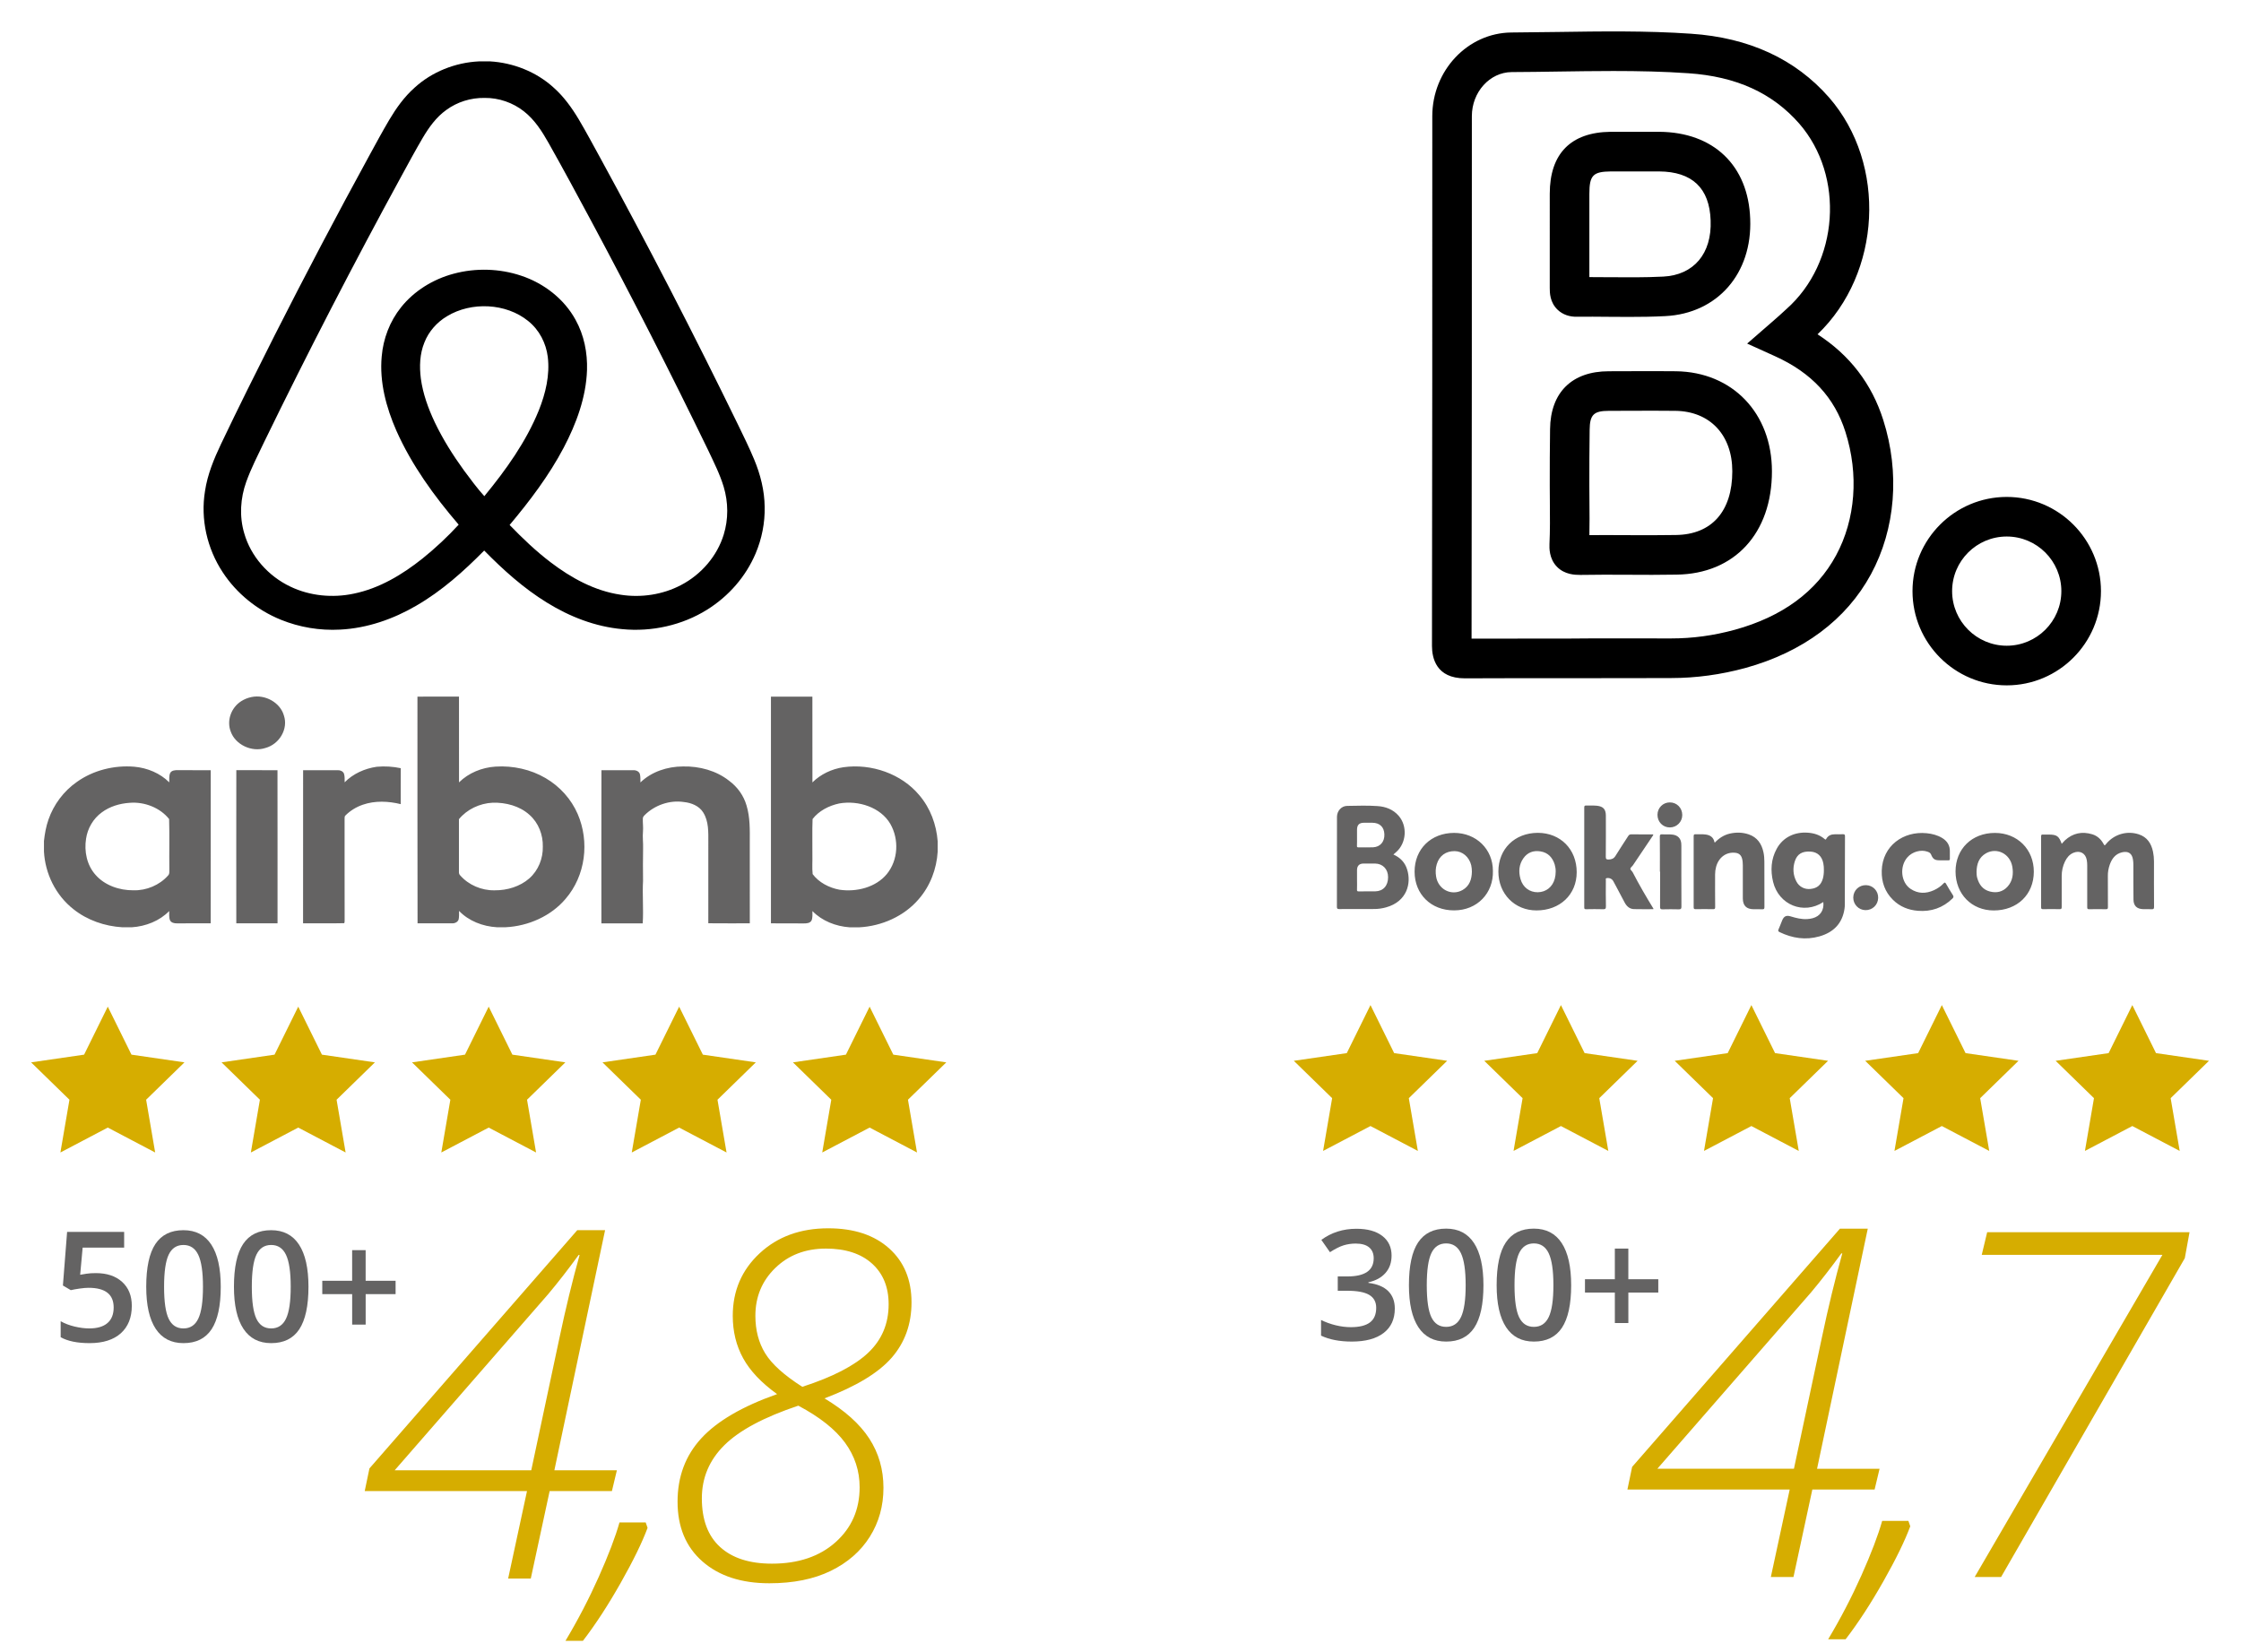
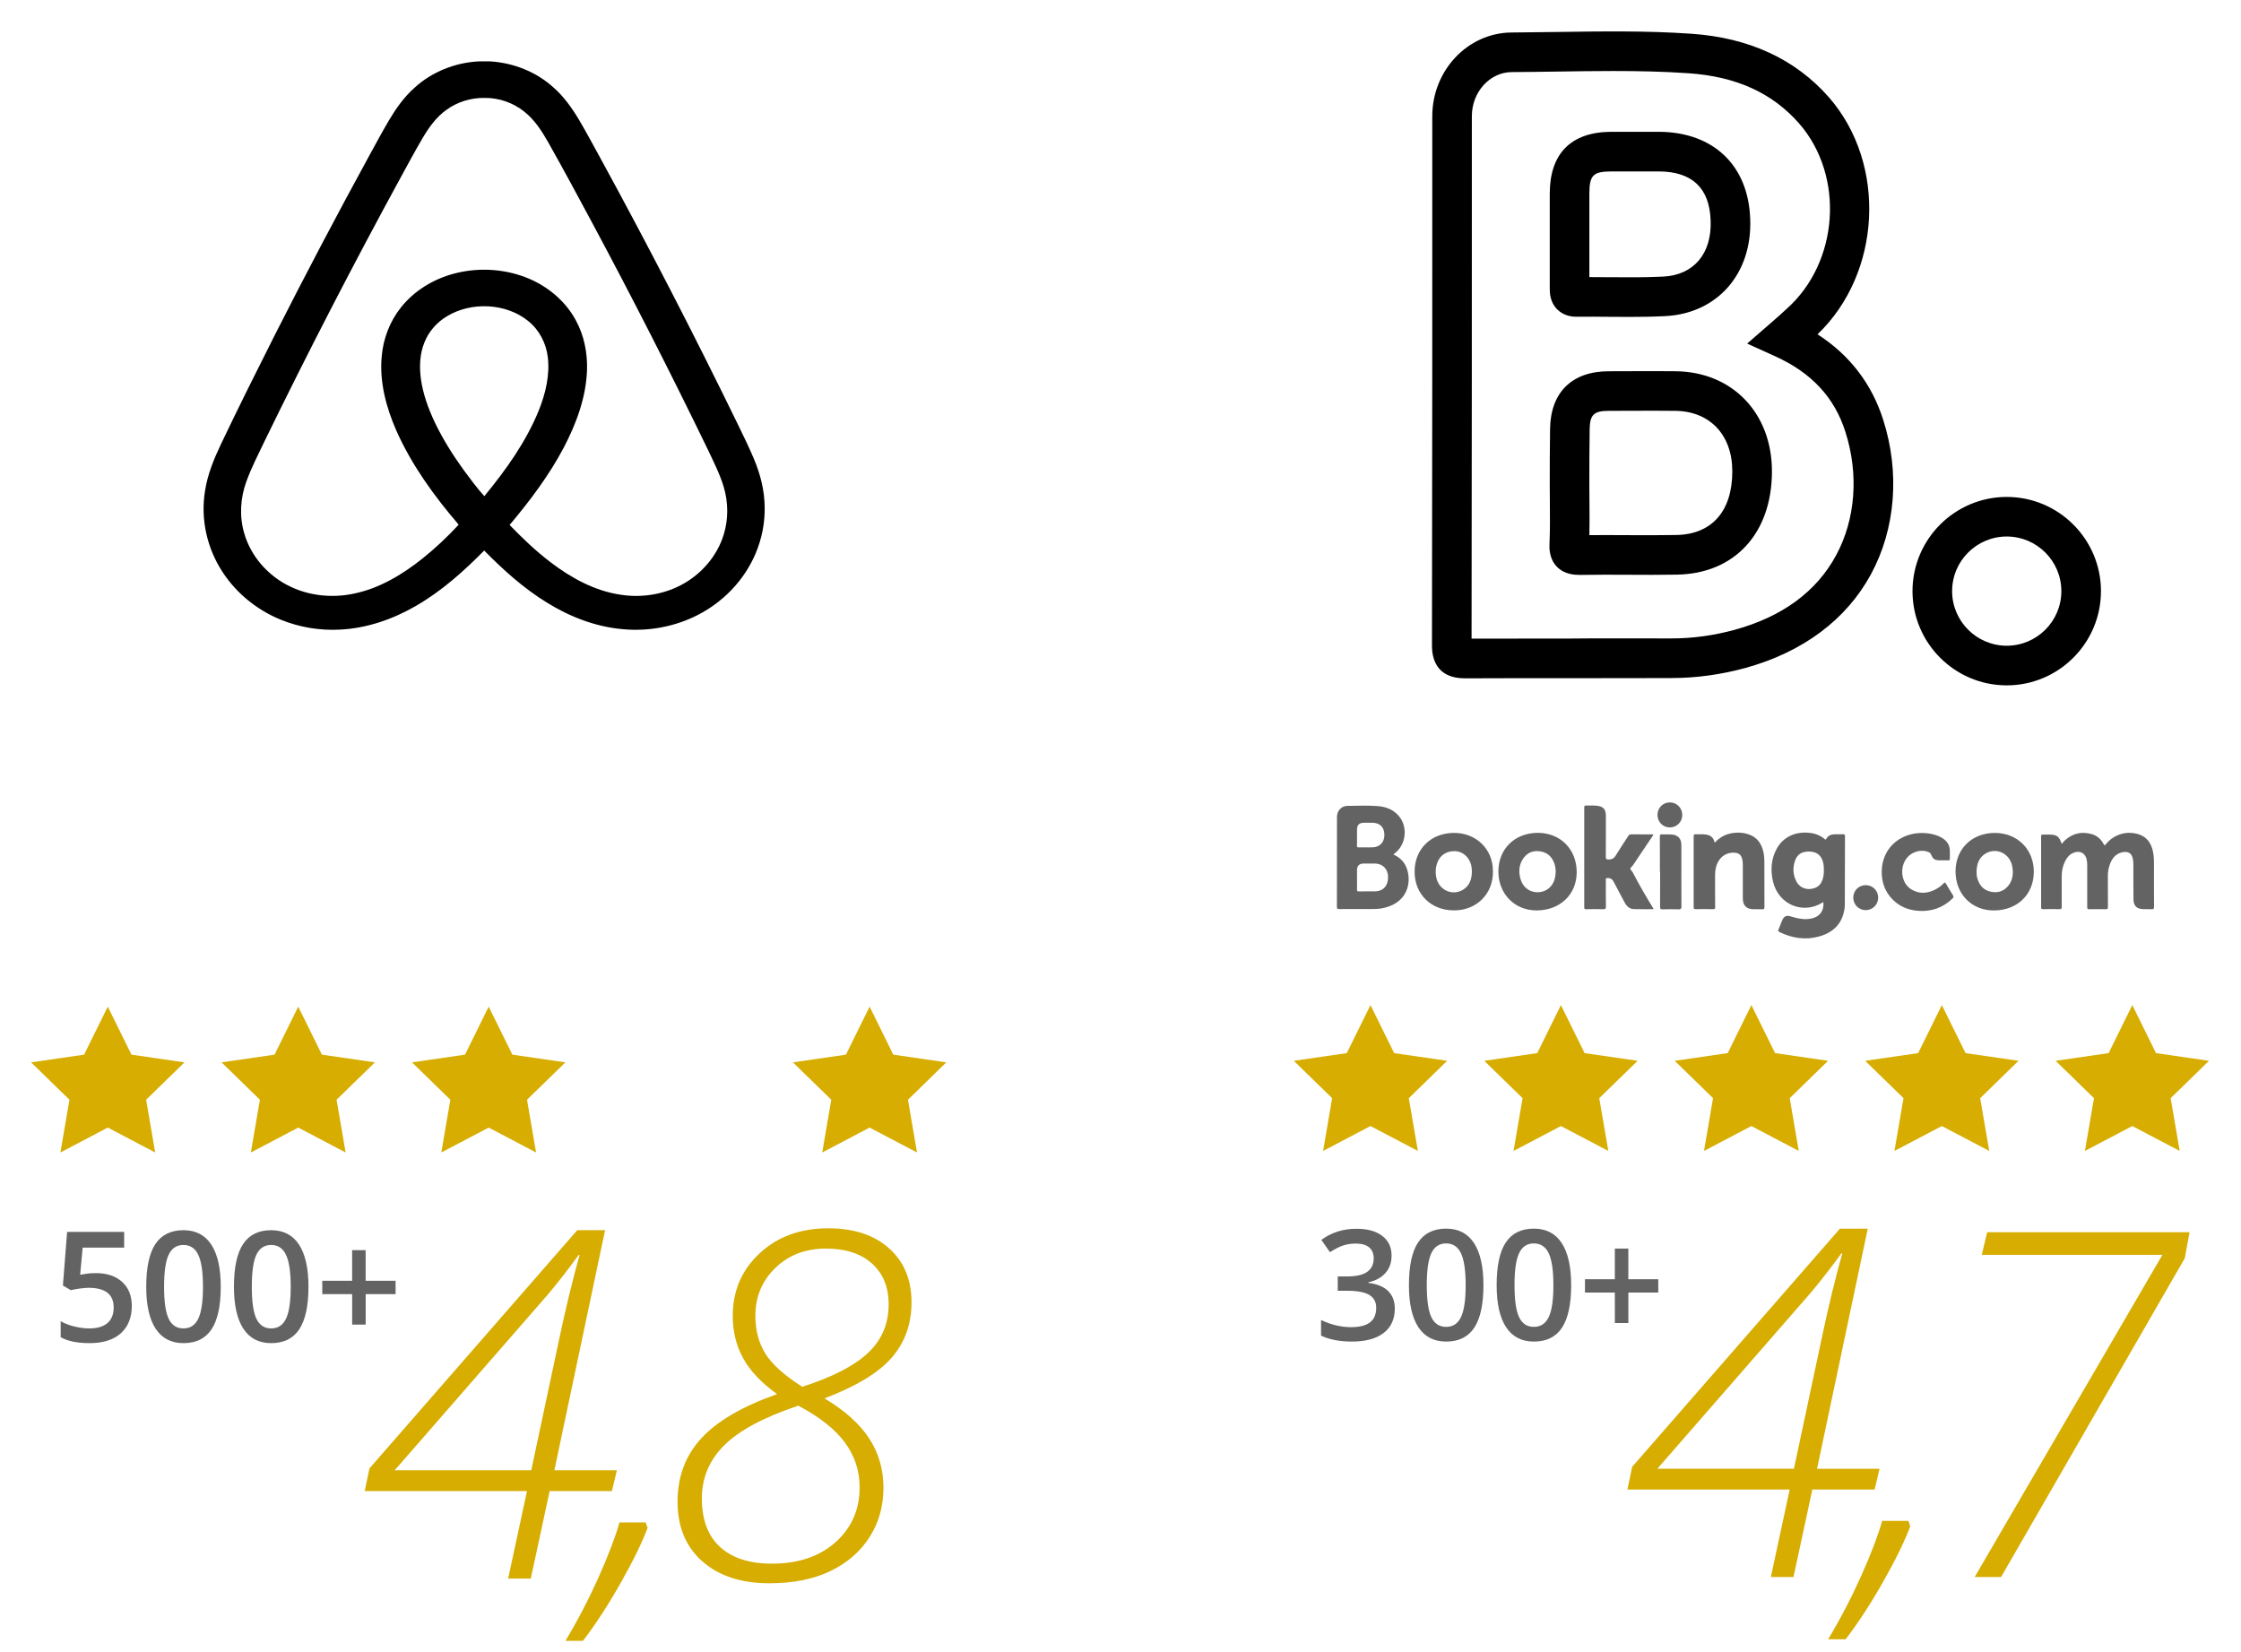
<svg xmlns="http://www.w3.org/2000/svg" version="1.1" id="Calque_1" x="0px" y="0px" viewBox="0 0 102.064 75.228" style="enable-background:new 0 0 102.064 75.228;" xml:space="preserve">
  <style type="text/css">
	.st0{fill:#646363;}
	.st1{fill:#D6AD00;}
</style>
-   <path class="st0" d="M11.453,31.748c0.628-0.134,1.315,0.256,1.478,0.844c0.203,0.601-0.2,1.3-0.842,1.475  c-0.627,0.207-1.371-0.154-1.579-0.743c-0.197-0.497,0.014-1.097,0.481-1.391C11.132,31.844,11.288,31.781,11.453,31.748z   M15.697,35.631c0.378-0.387,0.912-0.63,1.461-0.708c0.366-0.034,0.736-0.011,1.095,0.065c-0.005,0.546-0.001,1.09-0.002,1.637  c-0.563-0.138-1.173-0.166-1.726,0.026c-0.3,0.103-0.571,0.27-0.791,0.489c-0.047,0.039-0.036,0.1-0.04,0.153  c0.003,1.525-0.003,3.049,0.002,4.574c-0.006,0.058,0.009,0.124-0.018,0.18c-0.625,0.014-1.25,0.003-1.875,0.005  c0-2.325-0.002-4.649,0.002-6.973c0.526,0.002,1.053-0.002,1.579,0.001c0.116-0.007,0.239,0.05,0.282,0.156  C15.707,35.363,15.694,35.499,15.697,35.631z M29.168,35.637c0.5-0.487,1.225-0.727,1.936-0.728  c0.751-0.018,1.522,0.191,2.102,0.651c0.386,0.286,0.665,0.68,0.794,1.126c0.165,0.544,0.15,1.114,0.148,1.674  c0.001,1.232,0,2.463,0.001,3.694c-0.63-0.001-1.26,0.004-1.89-0.003c0.001-1.231,0-2.461,0.001-3.692  c0-0.457,0.023-0.951-0.235-1.358c-0.18-0.292-0.536-0.438-0.878-0.472c-0.653-0.099-1.336,0.146-1.786,0.596  c-0.048,0.045-0.089,0.103-0.084,0.171c-0.006,0.19,0.024,0.382,0.007,0.572c-0.025,0.259,0.014,0.517,0.005,0.777  c-0.008,0.489-0.009,0.979-0.002,1.468c-0.036,0.647,0.027,1.297-0.015,1.943c-0.628-0.002-1.255-0.001-1.882-0.001  c0-2.326-0.005-4.65,0.002-6.976c0.485,0.004,0.972,0,1.457,0.002c0.125-0.008,0.263,0.058,0.295,0.179  C29.174,35.382,29.165,35.51,29.168,35.637L29.168,35.637z M10.762,42.053c0-2.326-0.004-4.65,0.001-6.975  c0.625,0.002,1.25,0.001,1.875,0.001c0.005,2.325,0.001,4.65,0.002,6.975C12.015,42.053,11.388,42.053,10.762,42.053z M9.598,35.079  c-0.495-0.001-0.991,0.002-1.487-0.003c-0.131-0.001-0.298,0.006-0.362,0.135c-0.057,0.134-0.035,0.282-0.041,0.422  c-0.412-0.414-0.993-0.659-1.59-0.712c-0.921-0.078-1.875,0.163-2.614,0.69c-0.609,0.424-1.059,1.037-1.295,1.712  c-0.113,0.317-0.17,0.648-0.207,0.98v0.478c0.053,1,0.525,1.988,1.347,2.632c0.621,0.496,1.418,0.773,2.226,0.821h0.421  c0.641-0.041,1.273-0.29,1.71-0.74c0.004,0.141-0.017,0.29,0.039,0.426c0.058,0.109,0.196,0.139,0.316,0.135  c0.511-0.001,1.023,0.001,1.535-0.002C9.598,39.728,9.6,37.403,9.598,35.079L9.598,35.079z M7.65,39.88  c-0.383,0.432-0.98,0.687-1.577,0.669c-0.64,0.005-1.303-0.226-1.718-0.699c-0.404-0.451-0.526-1.079-0.435-1.653  C3.989,37.733,4.24,37.288,4.637,37c0.36-0.268,0.813-0.405,1.268-0.435c0.677-0.056,1.39,0.225,1.797,0.74  c0.023,0.758,0.001,1.518,0.011,2.277C7.706,39.681,7.735,39.802,7.65,39.88L7.65,39.88z M26.31,37.074  c-0.291-0.671-0.808-1.254-1.463-1.635c-0.674-0.396-1.483-0.574-2.274-0.524c-0.625,0.039-1.235,0.29-1.668,0.719  c-0.003-1.302,0-2.604-0.001-3.907c-0.63,0-1.261-0.003-1.892,0.002c0.003,3.44-0.005,6.882,0.005,10.323  c0.522,0.001,1.044,0.003,1.567,0.001c0.13,0.009,0.27-0.057,0.305-0.182c0.026-0.126,0.016-0.256,0.017-0.384  c0.438,0.459,1.082,0.709,1.729,0.745h0.386c1.048-0.05,2.075-0.513,2.733-1.288C26.675,39.88,26.855,38.334,26.31,37.074  L26.31,37.074z M24.105,40.009c-0.422,0.369-1.007,0.547-1.577,0.541c-0.595,0.013-1.19-0.245-1.568-0.679  c-0.047-0.045-0.062-0.106-0.058-0.166c0.001-0.798,0.001-1.596,0-2.394c0.362-0.445,0.942-0.723,1.535-0.751  c0.601-0.017,1.232,0.15,1.673,0.549c0.42,0.367,0.625,0.919,0.612,1.452C24.734,39.093,24.523,39.641,24.105,40.009z   M41.863,36.211c-0.802-0.962-2.172-1.447-3.45-1.267c-0.534,0.079-1.039,0.32-1.412,0.691c-0.004-1.302,0-2.604-0.002-3.906  c-0.629-0.001-1.258-0.001-1.887,0.001c-0.001,3.44,0,6.882,0,10.324c0.496,0.004,0.993-0.001,1.489,0.004  c0.13,0.002,0.293-0.008,0.36-0.134c0.058-0.136,0.036-0.286,0.04-0.429c0.435,0.449,1.064,0.697,1.701,0.741h0.425  c1.036-0.053,2.049-0.509,2.706-1.273c0.536-0.61,0.825-1.39,0.873-2.176V38.32C42.647,37.559,42.375,36.806,41.863,36.211  L41.863,36.211z M40.39,39.809c-0.499,0.605-1.38,0.83-2.161,0.713c-0.476-0.09-0.937-0.332-1.218-0.71  c-0.031-0.293-0.003-0.589-0.012-0.884c0.007-0.542-0.014-1.085,0.009-1.625c0.286-0.371,0.744-0.61,1.215-0.709  c0.872-0.152,1.886,0.173,2.327,0.933C40.952,38.23,40.912,39.169,40.39,39.809L40.39,39.809z" />
  <g>
    <path class="st0" d="M83.041,41.084c-0.897,0.593-2.034,0.131-2.288-0.921c-0.123-0.517-0.096-1.025,0.164-1.503   c0.295-0.544,0.842-0.774,1.408-0.735c0.29,0.019,0.558,0.101,0.782,0.295c0.033,0.027,0.046,0.027,0.068-0.014   c0.085-0.153,0.224-0.208,0.391-0.208c0.12,0,0.243,0.005,0.364-0.003c0.087-0.005,0.101,0.03,0.098,0.104   c-0.005,1.033-0.005,2.067-0.008,3.097c0,0.057-0.003,0.118-0.011,0.175c-0.093,0.683-0.5,1.093-1.143,1.277   c-0.629,0.178-1.233,0.087-1.815-0.194c-0.06-0.03-0.082-0.057-0.049-0.126c0.06-0.134,0.109-0.276,0.167-0.413   c0.079-0.186,0.189-0.238,0.383-0.178c0.246,0.074,0.492,0.139,0.754,0.123c0.082-0.005,0.164-0.016,0.246-0.038   C82.899,41.731,83.085,41.455,83.041,41.084L83.041,41.084z M83.066,39.629c0.003-0.104-0.005-0.208-0.025-0.309   c-0.063-0.323-0.265-0.511-0.574-0.533c-0.383-0.027-0.615,0.107-0.722,0.435c-0.101,0.312-0.085,0.623,0.066,0.918   c0.126,0.249,0.38,0.38,0.653,0.347c0.301-0.033,0.476-0.183,0.558-0.476C83.055,39.886,83.068,39.758,83.066,39.629L83.066,39.629   z M61.804,38.131c0-0.112,0-0.221,0-0.333c0-0.227,0.096-0.325,0.32-0.325c0.126,0,0.249,0,0.374,0   c0.339,0,0.541,0.194,0.552,0.525c0.014,0.339-0.189,0.577-0.514,0.593c-0.224,0.011-0.451,0-0.675,0.003   c-0.057,0-0.06-0.027-0.06-0.071C61.807,38.397,61.804,38.265,61.804,38.131L61.804,38.131z M61.804,40.064   c0-0.145-0.003-0.29,0-0.435c0.003-0.2,0.104-0.298,0.303-0.298c0.172,0,0.347-0.003,0.519,0c0.353,0.005,0.593,0.257,0.593,0.621   c0,0.391-0.224,0.64-0.588,0.645c-0.249,0.003-0.498-0.003-0.746,0.003c-0.063,0-0.085-0.014-0.082-0.079   C61.81,40.367,61.804,40.214,61.804,40.064L61.804,40.064z M67.036,39.703c-0.008,0.347-0.107,0.651-0.426,0.834   c-0.506,0.284-1.113-0.027-1.205-0.618c-0.03-0.189-0.025-0.372,0.03-0.555c0.115-0.388,0.415-0.604,0.82-0.599   c0.353,0.005,0.653,0.262,0.749,0.637C67.025,39.501,67.036,39.602,67.036,39.703L67.036,39.703z M70.852,39.703   c0,0.107-0.014,0.213-0.041,0.317c-0.101,0.377-0.396,0.612-0.774,0.618c-0.372,0.005-0.681-0.224-0.787-0.601   c-0.096-0.336-0.071-0.662,0.134-0.951c0.189-0.265,0.459-0.361,0.776-0.309c0.342,0.055,0.547,0.276,0.648,0.599   C70.838,39.482,70.855,39.591,70.852,39.703L70.852,39.703z M63.461,38.919c0.052-0.046,0.09-0.079,0.128-0.112   c0.467-0.413,0.519-1.181,0.112-1.651c-0.254-0.292-0.593-0.418-0.965-0.443c-0.459-0.033-0.921-0.014-1.383-0.008   c-0.257,0.003-0.459,0.227-0.462,0.495c0,1.369,0,2.739-0.003,4.106c0,0.079,0.025,0.098,0.101,0.098   c0.533-0.003,1.066,0,1.602-0.003c0.18,0,0.358-0.025,0.533-0.074c0.962-0.265,1.162-1.102,0.962-1.728   C63.988,39.282,63.778,39.061,63.461,38.919L63.461,38.919z M67.993,39.665c0-0.987-0.757-1.73-1.766-1.73   c-1.052,0-1.804,0.735-1.801,1.769c0.003,1.028,0.752,1.763,1.799,1.76C67.282,41.464,68.023,40.674,67.993,39.665L67.993,39.665z    M68.242,39.695c0,1.014,0.741,1.771,1.736,1.771c1.069,0,1.831-0.722,1.831-1.741c0-1.044-0.738-1.79-1.769-1.793   C68.988,37.935,68.242,38.664,68.242,39.695L68.242,39.695z M75.302,41.409c-0.295,0-0.588,0.005-0.877-0.003   c-0.21-0.003-0.342-0.131-0.435-0.306c-0.131-0.246-0.262-0.495-0.394-0.744c-0.038-0.074-0.077-0.148-0.118-0.219   c-0.06-0.112-0.178-0.164-0.303-0.142c-0.063,0.011-0.038,0.057-0.038,0.09c-0.003,0.399-0.005,0.798,0.003,1.195   c0.003,0.112-0.033,0.137-0.137,0.131c-0.257-0.008-0.514-0.005-0.768,0c-0.066,0-0.082-0.019-0.082-0.082   c0.003-1.517,0.003-3.037,0-4.554c0-0.068,0.022-0.09,0.087-0.087c0.167,0.008,0.333-0.008,0.498,0.011   c0.282,0.033,0.396,0.161,0.399,0.443c0,0.629,0.003,1.255-0.003,1.883c0,0.104,0.03,0.123,0.126,0.123   c0.139-0.003,0.241-0.041,0.317-0.169c0.186-0.303,0.385-0.599,0.577-0.899c0.036-0.055,0.071-0.079,0.139-0.079   c0.333,0.005,0.664,0.003,0.995,0.003c0.014,0.019,0.003,0.036-0.005,0.049c-0.303,0.451-0.607,0.902-0.91,1.353   c-0.038,0.057-0.118,0.107-0.12,0.161c-0.003,0.052,0.079,0.107,0.109,0.167c0.29,0.563,0.61,1.11,0.94,1.648   C75.302,41.382,75.302,41.39,75.302,41.409L75.302,41.409z M75.598,39.703c0-0.533,0.003-1.066-0.003-1.599   c0-0.082,0.019-0.109,0.104-0.104c0.161,0.011,0.325-0.008,0.487,0.014c0.227,0.033,0.361,0.167,0.385,0.394   c0.005,0.041,0.005,0.082,0.005,0.126c0,0.921-0.003,1.842,0.003,2.764c0,0.098-0.03,0.118-0.12,0.118   c-0.246-0.005-0.492-0.008-0.738,0c-0.101,0.003-0.118-0.033-0.115-0.123c0.003-0.53,0.003-1.061,0.003-1.591   C75.603,39.703,75.6,39.703,75.598,39.703L75.598,39.703z M76.617,37.12c0,0.314-0.251,0.566-0.566,0.566   c-0.32,0-0.566-0.254-0.563-0.58c0.003-0.312,0.251-0.56,0.56-0.56C76.368,36.543,76.617,36.797,76.617,37.12L76.617,37.12z    M78.099,38.377c0.191-0.202,0.413-0.347,0.683-0.41c0.292-0.066,0.585-0.06,0.869,0.038c0.383,0.134,0.582,0.426,0.664,0.812   c0.03,0.139,0.041,0.282,0.041,0.424c0,0.689,0,1.38,0.003,2.069c0,0.079-0.016,0.109-0.101,0.104   c-0.131-0.008-0.262,0-0.396-0.003c-0.323-0.003-0.484-0.164-0.487-0.489c-0.003-0.503,0-1.006,0-1.509   c0-0.107-0.008-0.216-0.038-0.32c-0.044-0.148-0.139-0.232-0.295-0.251c-0.415-0.052-0.768,0.202-0.886,0.645   c-0.03,0.112-0.044,0.224-0.044,0.339c0,0.495-0.003,0.992,0.003,1.487c0,0.079-0.019,0.098-0.096,0.096   c-0.262-0.005-0.528-0.005-0.79,0c-0.068,0-0.093-0.014-0.093-0.087c0.003-1.077,0.003-2.157,0-3.234   c0-0.074,0.019-0.096,0.093-0.09c0.153,0.008,0.306-0.011,0.456,0.011c0.205,0.027,0.35,0.126,0.396,0.336   C78.08,38.356,78.088,38.364,78.099,38.377z" />
    <path class="st0" d="M93.898,38.432c0.055-0.06,0.096-0.109,0.145-0.156c0.361-0.331,0.779-0.418,1.244-0.279   c0.224,0.068,0.391,0.216,0.506,0.421c0.06,0.104,0.06,0.104,0.131,0.016c0.361-0.437,0.94-0.61,1.482-0.435   c0.385,0.126,0.571,0.415,0.651,0.793c0.03,0.145,0.044,0.295,0.044,0.443c0,0.689-0.003,1.38,0.003,2.069   c0,0.087-0.022,0.112-0.109,0.107c-0.128-0.008-0.257,0-0.385-0.003c-0.287-0.008-0.44-0.15-0.443-0.437   c-0.008-0.528-0.003-1.052-0.005-1.58c0-0.077-0.005-0.153-0.016-0.227c-0.038-0.295-0.216-0.415-0.506-0.344   c-0.301,0.074-0.459,0.292-0.555,0.566c-0.057,0.164-0.087,0.333-0.085,0.508c0.003,0.476,0,0.949,0.003,1.424   c0,0.074-0.019,0.093-0.093,0.093c-0.254-0.005-0.506-0.005-0.76,0c-0.074,0.003-0.09-0.022-0.09-0.093   c0.003-0.634,0.003-1.268,0-1.903c0-0.079-0.005-0.159-0.019-0.238c-0.052-0.317-0.312-0.459-0.61-0.336   c-0.183,0.077-0.298,0.221-0.383,0.394c-0.101,0.208-0.15,0.432-0.15,0.662c0,0.47-0.003,0.943,0,1.413   c0,0.074-0.014,0.101-0.096,0.098c-0.249-0.005-0.5-0.003-0.749,0c-0.063,0-0.093-0.008-0.093-0.082   c0.003-1.077,0.003-2.157,0-3.234c0-0.063,0.016-0.087,0.082-0.082c0.093,0.005,0.186,0,0.282,0   C93.68,38.017,93.773,38.082,93.898,38.432L93.898,38.432z M90.02,39.7c0.008-0.347,0.107-0.651,0.426-0.834   c0.5-0.284,1.102,0.019,1.203,0.607c0.057,0.331,0.016,0.648-0.213,0.905c-0.216,0.241-0.498,0.306-0.806,0.227   c-0.32-0.082-0.495-0.312-0.58-0.621C90.025,39.897,90.02,39.799,90.02,39.7L90.02,39.7z M84.96,41.453   c-0.314-0.005-0.56-0.265-0.555-0.58c0.008-0.323,0.262-0.566,0.585-0.558c0.314,0.008,0.558,0.265,0.549,0.582   C85.531,41.215,85.277,41.458,84.96,41.453L84.96,41.453z M88.489,39.184c-0.049,0-0.096,0-0.145,0   c-0.227,0-0.309-0.055-0.394-0.262c-0.03-0.077-0.093-0.107-0.164-0.131c-0.301-0.109-0.694,0-0.916,0.257   c-0.366,0.418-0.298,1.143,0.148,1.438c0.336,0.224,0.694,0.224,1.058,0.06c0.164-0.077,0.317-0.175,0.44-0.309   c0.057-0.063,0.079-0.044,0.115,0.016c0.101,0.175,0.202,0.347,0.312,0.517c0.038,0.063,0.033,0.101-0.016,0.15   c-0.44,0.429-0.97,0.612-1.58,0.563c-0.435-0.036-0.82-0.189-1.134-0.5c-0.369-0.364-0.525-0.815-0.511-1.326   c0.033-1.143,0.992-1.812,2.042-1.708c0.254,0.025,0.497,0.087,0.716,0.221c0.23,0.142,0.353,0.344,0.344,0.621   c-0.003,0.107-0.003,0.216,0,0.323c0.003,0.057-0.019,0.071-0.071,0.071C88.647,39.181,88.568,39.184,88.489,39.184L88.489,39.184z    M89.063,39.69c0,1.028,0.733,1.777,1.739,1.777c1.072,0,1.823-0.724,1.826-1.76c0.003-1.022-0.749-1.771-1.771-1.771   C89.809,37.935,89.063,38.664,89.063,39.69z" />
  </g>
  <g>
    <path d="M91.395,31.215c-2.367,0-4.292-1.926-4.292-4.291s1.926-4.291,4.292-4.291c2.366,0,4.291,1.926,4.291,4.291   S93.761,31.215,91.395,31.215z M91.395,24.436c-1.372,0-2.488,1.116-2.488,2.487s1.117,2.487,2.488,2.487   c1.372,0,2.487-1.116,2.487-2.487S92.766,24.436,91.395,24.436z M66.711,30.895c-1.3,0-1.493-0.924-1.493-1.476   c0.014-8.048,0.014-16.082,0.014-24.128c0-2.084,1.616-3.794,3.603-3.811c0.701-0.004,1.399-0.014,2.096-0.024   c1.991-0.029,4.051-0.061,6.088,0.08c2.638,0.177,4.754,1.155,6.288,2.908c2.643,3.04,2.375,8.004-0.529,10.782   c1.467,0.948,2.471,2.255,2.992,3.9c0.765,2.398,0.562,4.96-0.559,7.028c-1.121,2.069-3.099,3.545-5.719,4.269   c-1.118,0.305-2.254,0.459-3.376,0.459C72.986,30.894,69.846,30.881,66.711,30.895z M73.48,3.234c-0.847,0-1.691,0.013-2.524,0.025   c-0.703,0.011-1.407,0.021-2.11,0.024c-0.997,0.009-1.812,0.909-1.812,2.008c0,7.936,0,15.86-0.013,23.796   c1.506-0.002,2.947-0.003,4.389-0.003c1.533-0.019,3.134,0,4.7-0.006c0.979,0,1.927-0.129,2.902-0.395   c2.165-0.597,3.717-1.737,4.61-3.388c0.887-1.639,1.043-3.689,0.426-5.623c-0.496-1.567-1.541-2.693-3.196-3.443l-1.28-0.58   l1.061-0.922c0.297-0.258,0.516-0.451,0.722-0.645c2.401-2.121,2.668-6.063,0.59-8.452c-1.222-1.397-2.875-2.148-5.052-2.294   C75.768,3.257,74.622,3.234,73.48,3.234z M71.955,26.184c-0.21,0-0.694-0.007-1.048-0.373c-0.36-0.372-0.343-0.865-0.338-1.026   c0.029-0.633,0.023-1.257,0.018-1.881l-0.005-0.77c0-0.859,0-1.717,0.014-2.589c0.019-1.674,0.995-2.636,2.677-2.636l1.01-0.003   c0.68-0.003,1.363-0.005,2.046,0.003c2.574,0.032,4.372,1.908,4.372,4.558c0,2.826-1.706,4.673-4.347,4.705   c-0.735,0.014-1.473,0.011-2.211,0.006c-0.723-0.004-1.448-0.006-2.175,0.007C71.963,26.184,71.96,26.184,71.955,26.184z    M73.098,24.37c0.354,0,0.703,0.002,1.053,0.004c0.723,0.003,1.448,0.006,2.174-0.007c1.635-0.02,2.571-1.078,2.571-2.901   c0-1.653-1.017-2.735-2.593-2.754c-0.672-0.009-1.342-0.005-2.013-0.003l-1.018,0.003c-0.685,0-0.865,0.176-0.873,0.856   c-0.014,0.867-0.014,1.716-0.014,2.566l0.005,0.755c0.004,0.495,0.008,0.99-0.003,1.485C72.627,24.371,72.864,24.37,73.098,24.37z    M74.185,14.434c-0.318,0-0.634-0.003-0.946-0.005c-0.465-0.004-0.933-0.009-1.399-0.003c-0.345,0.012-0.665-0.093-0.901-0.319   c-0.357-0.342-0.357-0.784-0.357-0.996V8.827c0-1.829,0.959-2.805,2.774-2.824h2.211c2.476,0.016,4.061,1.537,4.144,3.967   c0.1,2.488-1.493,4.311-3.873,4.428C75.286,14.427,74.731,14.434,74.185,14.434z M72.386,12.621c0.293,0,0.58,0.002,0.867,0.005   c0.823,0.006,1.672,0.014,2.496-0.028c1.393-0.069,2.22-1.049,2.16-2.56c-0.051-1.472-0.84-2.22-2.348-2.23h-2.196   c-0.813,0.008-0.979,0.179-0.979,1.02V12.621z M71.802,12.623c-0.003,0-0.005,0-0.008,0c0.004,0,0.007,0,0.011,0   C71.804,12.623,71.803,12.623,71.802,12.623z" />
  </g>
  <g>
    <polygon class="st1" points="4.909,45.849 5.988,48.035 8.401,48.386 6.655,50.088 7.067,52.491 4.909,51.356 2.751,52.491    3.163,50.088 1.417,48.386 3.83,48.035  " />
    <polygon class="st1" points="13.583,45.849 14.662,48.035 17.075,48.386 15.329,50.088 15.741,52.491 13.583,51.356 11.425,52.491    11.837,50.088 10.091,48.386 12.504,48.035  " />
    <polygon class="st1" points="22.257,45.849 23.336,48.035 25.749,48.386 24.003,50.088 24.415,52.491 22.257,51.356 20.099,52.491    20.511,50.088 18.765,48.386 21.178,48.035  " />
-     <polygon class="st1" points="30.931,45.849 32.011,48.035 34.423,48.386 32.677,50.088 33.09,52.491 30.931,51.356 28.773,52.491    29.186,50.088 27.44,48.386 29.852,48.035  " />
    <polygon class="st1" points="39.606,45.849 40.685,48.035 43.098,48.386 41.352,50.088 41.764,52.491 39.606,51.356 37.448,52.491    37.86,50.088 36.114,48.386 38.527,48.035  " />
  </g>
  <g>
    <path class="st1" d="M27.869,67.911h-2.836l-0.859,3.985h-1.031l0.859-3.985h-7.391l0.215-1.031l9.464-10.85h1.268l-2.31,10.936   h2.847L27.869,67.911z M24.195,66.966c0.565-2.643,0.992-4.642,1.278-6c0.286-1.357,0.594-2.626,0.924-3.808h-0.043   c-0.473,0.652-0.935,1.246-1.386,1.783l-6.993,8.024L24.195,66.966L24.195,66.966z" />
    <path class="st1" d="M29.407,69.34l0.086,0.247c-0.244,0.659-0.652,1.495-1.225,2.508s-1.146,1.892-1.719,2.637h-0.795   c0.566-0.945,1.07-1.916,1.515-2.911c0.444-0.995,0.759-1.822,0.945-2.481H29.407z" />
    <path class="st1" d="M37.722,55.944c1.167,0,2.091,0.305,2.771,0.913c0.681,0.609,1.021,1.429,1.021,2.46   c0,0.988-0.301,1.828-0.902,2.519c-0.602,0.691-1.622,1.309-3.062,1.853c0.931,0.559,1.611,1.169,2.041,1.832   s0.645,1.409,0.645,2.24s-0.208,1.576-0.623,2.234c-0.415,0.659-1.008,1.176-1.777,1.552c-0.771,0.376-1.703,0.564-2.799,0.564   c-1.274,0-2.29-0.331-3.045-0.994c-0.756-0.662-1.133-1.57-1.133-2.723c0-1.139,0.36-2.1,1.08-2.884s1.871-1.456,3.453-2.014   c-0.716-0.516-1.231-1.06-1.546-1.633c-0.315-0.573-0.473-1.217-0.473-1.934c0-1.139,0.408-2.087,1.225-2.847   C35.412,56.324,36.454,55.944,37.722,55.944z M36.358,64.022c-1.562,0.523-2.684,1.123-3.367,1.799   c-0.684,0.677-1.026,1.484-1.026,2.422c0,0.974,0.277,1.713,0.833,2.218c0.555,0.505,1.341,0.757,2.357,0.757   c1.203,0,2.17-0.326,2.9-0.978c0.73-0.651,1.096-1.486,1.096-2.503c0-0.745-0.222-1.421-0.666-2.03   C38.04,65.1,37.331,64.538,36.358,64.022z M37.615,56.868c-0.931,0-1.699,0.294-2.304,0.881s-0.908,1.314-0.908,2.181   c0,0.652,0.148,1.221,0.446,1.708c0.297,0.487,0.86,0.996,1.691,1.525c1.375-0.444,2.374-0.959,2.997-1.547   c0.623-0.587,0.935-1.325,0.935-2.213c0-0.78-0.252-1.398-0.757-1.853C39.21,57.096,38.51,56.868,37.615,56.868z" />
  </g>
  <g>
    <path class="st0" d="M4.366,57.985c0.503,0,0.902,0.133,1.196,0.4s0.441,0.63,0.441,1.09c0,0.533-0.167,0.95-0.5,1.25   c-0.334,0.299-0.809,0.449-1.424,0.449c-0.558,0-0.997-0.09-1.316-0.27v-0.728c0.185,0.105,0.396,0.186,0.636,0.243   s0.461,0.085,0.667,0.085c0.362,0,0.638-0.081,0.827-0.243s0.284-0.399,0.284-0.711c0-0.597-0.38-0.896-1.142-0.896   c-0.107,0-0.239,0.011-0.396,0.033c-0.158,0.022-0.296,0.046-0.415,0.074l-0.359-0.212l0.191-2.44h2.598v0.714h-1.89L3.651,58.06   c0.08-0.014,0.177-0.03,0.292-0.048C4.059,57.994,4.2,57.985,4.366,57.985z" />
    <path class="st0" d="M10.054,58.607c0,0.868-0.14,1.513-0.418,1.935c-0.279,0.421-0.706,0.632-1.28,0.632   c-0.556,0-0.978-0.218-1.265-0.653S6.66,59.448,6.66,58.607c0-0.882,0.14-1.532,0.419-1.95c0.279-0.418,0.705-0.627,1.276-0.627   c0.558,0,0.981,0.219,1.268,0.656S10.054,57.763,10.054,58.607z M7.473,58.607c0,0.681,0.07,1.168,0.21,1.459   c0.141,0.292,0.364,0.438,0.672,0.438s0.533-0.148,0.675-0.444c0.143-0.296,0.214-0.78,0.214-1.453c0-0.67-0.071-1.155-0.214-1.455   c-0.142-0.299-0.367-0.449-0.675-0.449s-0.531,0.147-0.672,0.441C7.543,57.438,7.473,57.926,7.473,58.607z" />
    <path class="st0" d="M14.049,58.607c0,0.868-0.14,1.513-0.418,1.935c-0.279,0.421-0.706,0.632-1.28,0.632   c-0.556,0-0.978-0.218-1.265-0.653s-0.431-1.073-0.431-1.914c0-0.882,0.14-1.532,0.419-1.95c0.279-0.418,0.705-0.627,1.276-0.627   c0.558,0,0.981,0.219,1.268,0.656S14.049,57.763,14.049,58.607z M11.469,58.607c0,0.681,0.07,1.168,0.21,1.459   c0.141,0.292,0.364,0.438,0.672,0.438s0.533-0.148,0.675-0.444c0.143-0.296,0.214-0.78,0.214-1.453c0-0.67-0.071-1.155-0.214-1.455   c-0.142-0.299-0.367-0.449-0.675-0.449s-0.531,0.147-0.672,0.441C11.539,57.438,11.469,57.926,11.469,58.607z" />
    <path class="st0" d="M16.038,58.942h-1.36v-0.608h1.36v-1.395h0.615v1.395h1.364v0.608h-1.363v1.388h-0.615v-1.388H16.038z" />
  </g>
  <g>
    <polygon class="st1" points="62.417,45.778 63.496,47.965 65.909,48.315 64.163,50.017 64.575,52.42 62.417,51.286 60.259,52.42    60.671,50.017 58.925,48.315 61.338,47.965  " />
    <polygon class="st1" points="71.091,45.778 72.17,47.965 74.583,48.315 72.837,50.017 73.249,52.42 71.091,51.286 68.933,52.42    69.345,50.017 67.599,48.315 70.012,47.965  " />
    <polygon class="st1" points="79.765,45.778 80.844,47.965 83.257,48.315 81.511,50.017 81.923,52.42 79.765,51.286 77.607,52.42    78.019,50.017 76.273,48.315 78.686,47.965  " />
    <polygon class="st1" points="88.439,45.778 89.519,47.965 91.931,48.315 90.185,50.017 90.598,52.42 88.439,51.286 86.281,52.42    86.694,50.017 84.948,48.315 87.36,47.965  " />
    <polygon class="st1" points="97.114,45.778 98.193,47.965 100.606,48.315 98.86,50.017 99.272,52.42 97.114,51.286 94.956,52.42    95.368,50.017 93.622,48.315 96.035,47.965  " />
  </g>
  <g>
    <path class="st1" d="M85.377,67.841h-2.836l-0.859,3.985h-1.031l0.859-3.985h-7.391l0.215-1.031l9.464-10.85h1.268l-2.31,10.936   h2.847L85.377,67.841z M81.703,66.895c0.565-2.643,0.992-4.642,1.278-6c0.286-1.357,0.594-2.626,0.924-3.808h-0.043   c-0.473,0.652-0.935,1.246-1.386,1.783l-6.993,8.024L81.703,66.895L81.703,66.895z" />
    <path class="st1" d="M86.915,69.269l0.086,0.247c-0.244,0.659-0.652,1.495-1.225,2.508c-0.573,1.013-1.146,1.892-1.719,2.637   h-0.795c0.566-0.945,1.07-1.916,1.515-2.911c0.444-0.995,0.759-1.822,0.945-2.481L86.915,69.269L86.915,69.269z" />
    <path class="st1" d="M89.935,71.826l8.55-14.674h-8.228l0.247-1.031h9.216l-0.215,1.182l-8.368,14.523H89.935z" />
  </g>
  <g>
    <path class="st0" d="M63.378,57.186c0,0.317-0.092,0.581-0.277,0.791c-0.185,0.211-0.444,0.353-0.779,0.426v0.027   c0.401,0.05,0.702,0.175,0.902,0.374c0.201,0.2,0.301,0.464,0.301,0.795c0,0.481-0.17,0.852-0.509,1.112   c-0.339,0.261-0.823,0.392-1.449,0.392c-0.554,0-1.021-0.09-1.401-0.27v-0.714c0.212,0.105,0.437,0.186,0.673,0.243   s0.465,0.085,0.684,0.085c0.387,0,0.677-0.072,0.868-0.215c0.191-0.143,0.287-0.366,0.287-0.667c0-0.267-0.106-0.462-0.318-0.588   c-0.212-0.126-0.544-0.188-0.998-0.188h-0.435v-0.653h0.441c0.797,0,1.196-0.276,1.196-0.827c0-0.214-0.069-0.379-0.208-0.496   s-0.344-0.174-0.615-0.174c-0.189,0-0.372,0.027-0.547,0.08c-0.175,0.054-0.383,0.158-0.622,0.313l-0.393-0.561   c0.458-0.337,0.99-0.506,1.596-0.506c0.503,0,0.896,0.108,1.179,0.325S63.378,56.806,63.378,57.186z" />
    <path class="st0" d="M67.562,58.536c0,0.868-0.14,1.513-0.418,1.935c-0.279,0.421-0.706,0.632-1.28,0.632   c-0.556,0-0.978-0.218-1.265-0.653c-0.287-0.435-0.431-1.073-0.431-1.914c0-0.882,0.14-1.532,0.419-1.95s0.705-0.627,1.276-0.627   c0.558,0,0.981,0.219,1.268,0.656C67.418,57.052,67.562,57.693,67.562,58.536z M64.981,58.536c0,0.681,0.07,1.168,0.21,1.459   c0.141,0.292,0.364,0.438,0.672,0.438c0.308,0,0.533-0.148,0.675-0.444c0.143-0.296,0.214-0.78,0.214-1.453   c0-0.67-0.071-1.155-0.214-1.455c-0.142-0.299-0.367-0.449-0.675-0.449c-0.308,0-0.531,0.147-0.672,0.441   C65.051,57.367,64.981,57.855,64.981,58.536z" />
    <path class="st0" d="M71.557,58.536c0,0.868-0.14,1.513-0.418,1.935c-0.279,0.421-0.706,0.632-1.28,0.632   c-0.556,0-0.978-0.218-1.265-0.653s-0.431-1.073-0.431-1.914c0-0.882,0.14-1.532,0.419-1.95s0.705-0.627,1.276-0.627   c0.558,0,0.981,0.219,1.268,0.656C71.413,57.052,71.557,57.693,71.557,58.536z M68.977,58.536c0,0.681,0.07,1.168,0.21,1.459   c0.141,0.292,0.364,0.438,0.672,0.438s0.533-0.148,0.675-0.444c0.143-0.296,0.214-0.78,0.214-1.453c0-0.67-0.071-1.155-0.214-1.455   c-0.142-0.299-0.367-0.449-0.675-0.449s-0.531,0.147-0.672,0.441C69.047,57.367,68.977,57.855,68.977,58.536z" />
    <path class="st0" d="M73.546,58.871h-1.36v-0.608h1.36v-1.395h0.615v1.395h1.364v0.608h-1.363v1.388h-0.615L73.546,58.871   L73.546,58.871z" />
  </g>
  <g>
    <path d="M34.346,20.922c-0.222-0.534-0.48-1.054-0.732-1.576c-2.005-4.116-4.108-8.189-6.309-12.215   c-0.309-0.563-0.612-1.129-0.939-1.682c-0.322-0.54-0.695-1.061-1.179-1.484c-0.772-0.694-1.809-1.108-2.873-1.17h-0.489   C20.728,2.845,19.659,3.278,18.874,4c-0.466,0.416-0.827,0.924-1.14,1.449c-0.322,0.544-0.621,1.101-0.925,1.656   c-1.477,2.701-2.91,5.424-4.299,8.165c-0.828,1.641-1.649,3.285-2.439,4.942c-0.328,0.69-0.624,1.404-0.735,2.158   c-0.207,1.272,0.089,2.608,0.811,3.7c0.622,0.949,1.555,1.714,2.643,2.156c0.851,0.346,1.775,0.5,2.7,0.45   c1.235-0.062,2.426-0.48,3.471-1.091c1.166-0.674,2.163-1.571,3.091-2.51c0.863,0.877,1.787,1.713,2.854,2.369   c1.03,0.639,2.204,1.101,3.439,1.211c1.342,0.132,2.732-0.181,3.857-0.885c0.996-0.622,1.767-1.515,2.211-2.56   c0.285-0.674,0.427-1.395,0.413-2.121C34.819,22.346,34.634,21.612,34.346,20.922z M22.058,22.599   c-0.337-0.374-0.633-0.778-0.931-1.179c-0.502-0.693-0.958-1.418-1.324-2.183c-0.3-0.635-0.542-1.302-0.636-1.995   c-0.069-0.549-0.052-1.122,0.162-1.644c0.192-0.49,0.559-0.913,1.026-1.193c1.111-0.676,2.695-0.603,3.702,0.217   c0.51,0.409,0.814,1.014,0.891,1.636c0.1,0.826-0.099,1.656-0.406,2.427C23.963,20.115,23.047,21.397,22.058,22.599z M32.96,24.352   c-0.297,0.966-1.011,1.809-1.945,2.296c-0.828,0.436-1.816,0.586-2.749,0.439c-1.188-0.174-2.255-0.768-3.179-1.47   c-0.679-0.515-1.291-1.101-1.877-1.707c0.925-1.102,1.796-2.255,2.461-3.516c0.58-1.104,1.022-2.3,1.064-3.541   c0.024-0.788-0.133-1.589-0.524-2.291c-0.512-0.937-1.427-1.657-2.476-2.005c-0.981-0.33-2.071-0.36-3.071-0.091   c-0.944,0.251-1.805,0.786-2.396,1.527c-0.519,0.646-0.816,1.439-0.884,2.245c-0.106,1.16,0.203,2.317,0.67,3.382   c0.694,1.558,1.712,2.968,2.836,4.276c-0.507,0.552-1.057,1.067-1.646,1.541c-0.913,0.728-1.957,1.362-3.141,1.603   c-0.957,0.202-1.989,0.102-2.866-0.316c-1.027-0.483-1.816-1.391-2.114-2.436c-0.228-0.768-0.177-1.596,0.094-2.348   c0.225-0.622,0.53-1.215,0.816-1.813c1.983-4.072,4.063-8.101,6.238-12.085c0.324-0.593,0.644-1.189,0.987-1.772   c0.28-0.469,0.606-0.931,1.067-1.261c0.498-0.365,1.114-0.559,1.746-0.549c0.648-0.008,1.293,0.218,1.79,0.611   c0.49,0.384,0.822,0.908,1.118,1.431c0.672,1.19,1.318,2.393,1.964,3.595c1.844,3.438,3.614,6.91,5.312,10.414   c0.256,0.544,0.531,1.085,0.704,1.659C33.172,22.88,33.179,23.645,32.96,24.352z" />
  </g>
</svg>